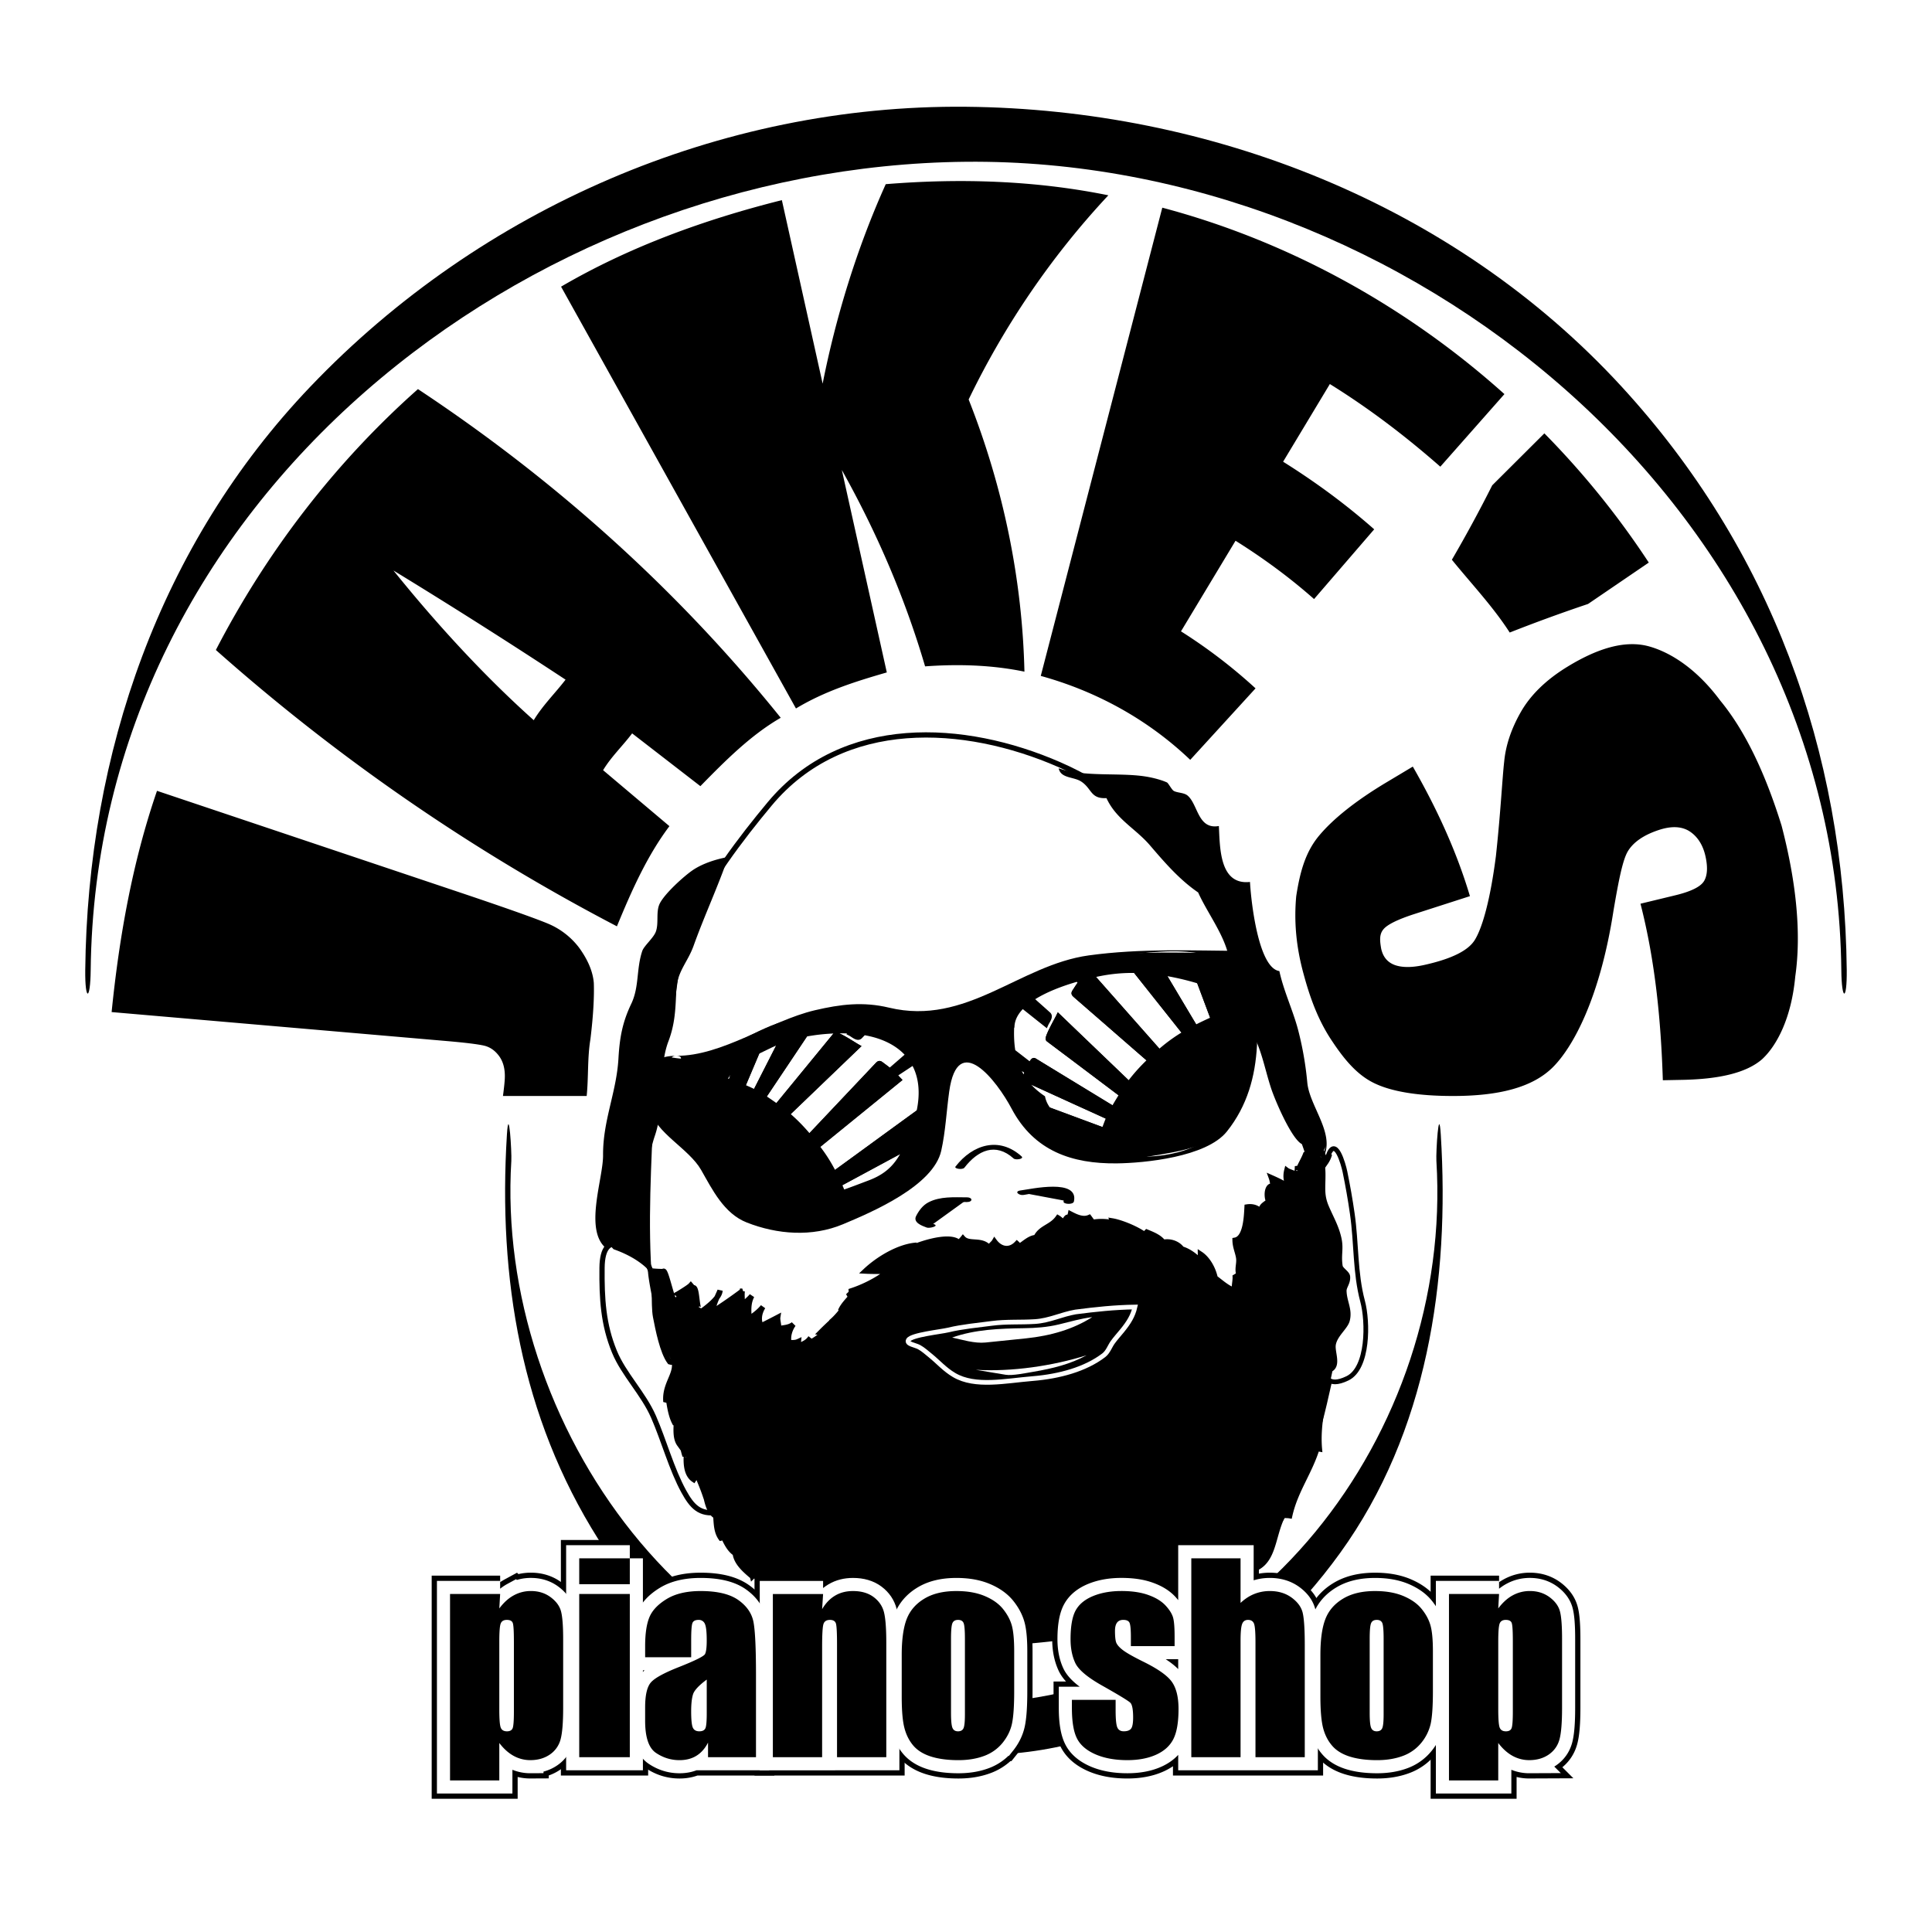
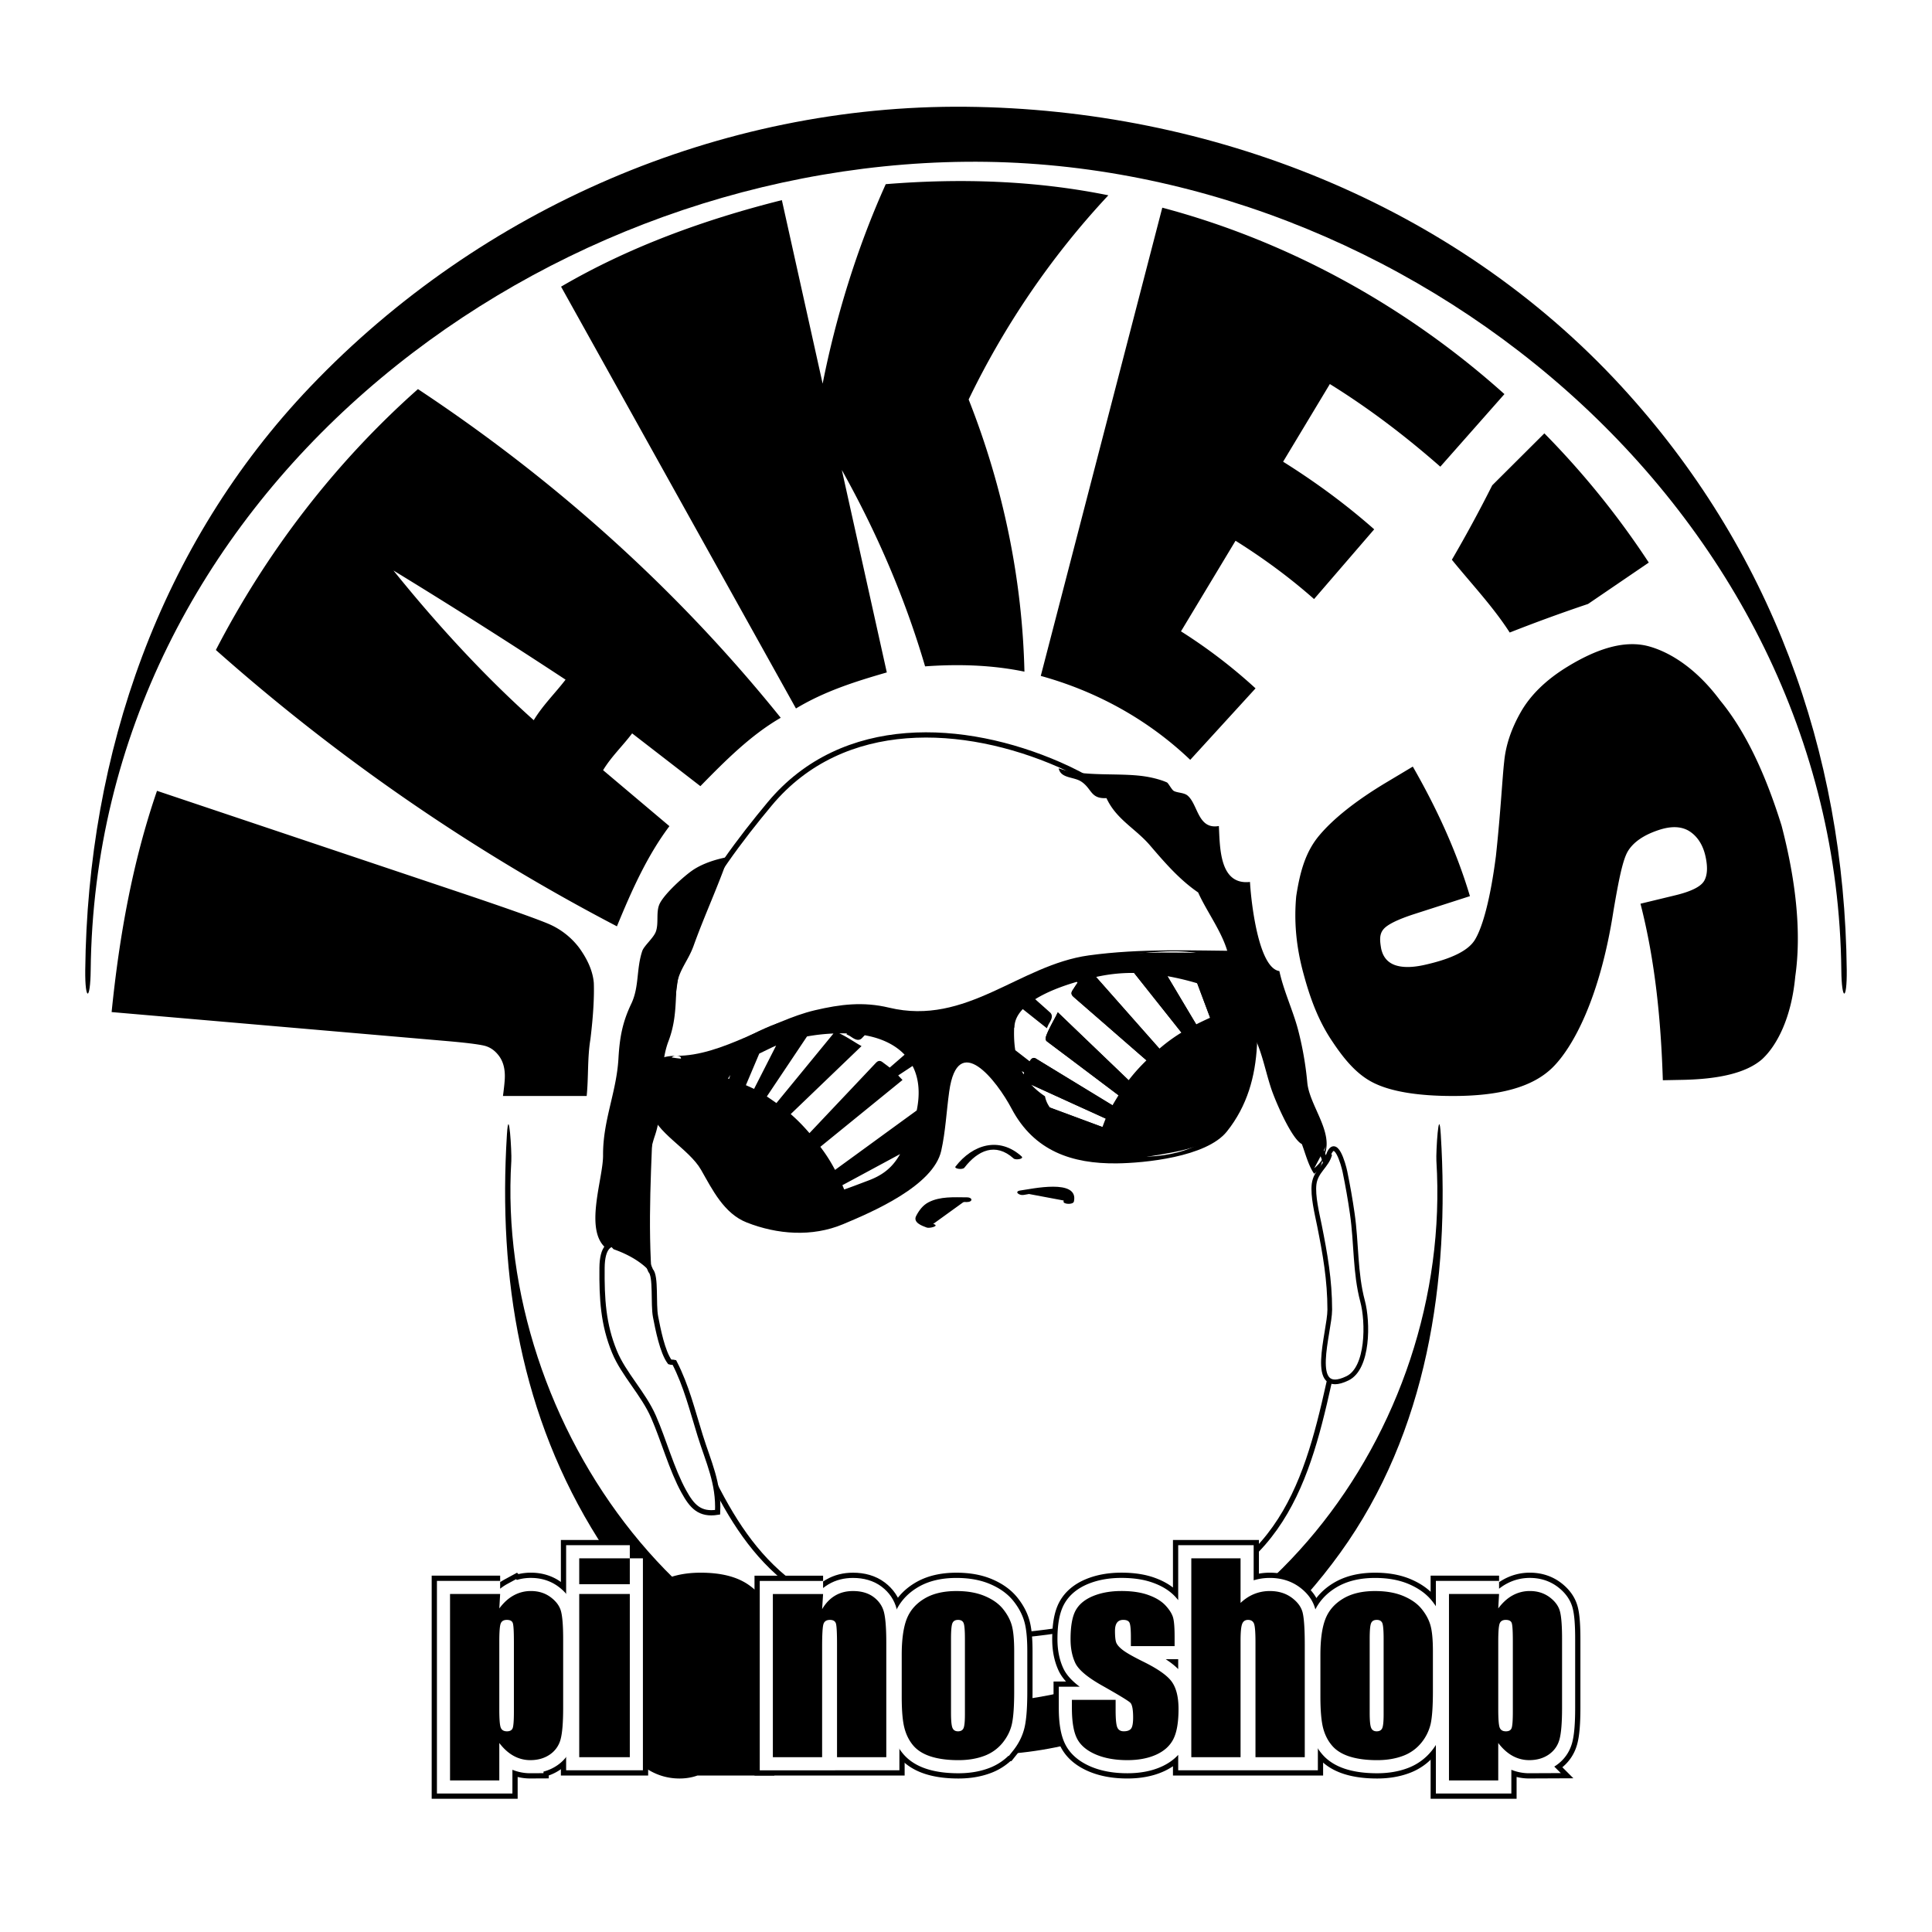
<svg xmlns="http://www.w3.org/2000/svg" width="2500" height="2500" viewBox="0 0 192.756 192.756">
  <path fill-rule="evenodd" clip-rule="evenodd" fill="#fff" d="M0 0h192.756v192.756H0V0z" />
  <path d="M50.574 113.219c-.884 14.286 1.395 28.108 9.113 40.343 8.204 13.001 22.233 21.215 37.475 21.514 14.828.29 28.049-8.373 36.543-20.138 8.705-12.056 10.947-27.171 10.043-41.719-.195-3.167-.492 1.754-.439 2.596 1.682 27.094-18.486 53.575-46.146 54.118-27.708.542-47.771-27.893-46.148-54.118.051-.842-.244-5.763-.441-2.596z" fill-rule="evenodd" clip-rule="evenodd" />
  <path d="M65.068 106.444c2.481-3.51 1.765-10.159 3.655-14.3 1.864-4.087 5.197-8.498 8.071-11.943 7.325-8.782 19.423-8.048 28.879-3.921 10.459 4.563 15.453 13.399 19.564 23.396 4.074 9.91 11.32 21.447 8.641 32.575-2.471 10.249-3.443 21.541-14.314 26.454-8.986 4.058-23.273 6.254-32.898 3.179-11.235-3.593-14.143-10.874-18.737-20.961-4.973-10.921-2.95-23.684-2.861-35.175v.696z" fill-rule="evenodd" clip-rule="evenodd" fill="#fff" stroke="#000" stroke-width=".523" stroke-miterlimit="2.613" />
  <path d="M64.722 126.319c-1.761-1.934-4.615-3.937-4.657.175-.029 3.092.118 5.646 1.241 8.373.925 2.248 2.877 4.156 3.896 6.486 1.025 2.342 1.813 5.263 3.018 7.448.804 1.463 1.573 2.365 3.375 2.076.136-2.912-.917-5.015-1.736-7.646-.802-2.569-1.363-4.93-2.578-7.298-.161-.041-.299 0-.458-.055-.738-.986-1.184-3.301-1.417-4.503-.249-1.275.066-4.046-.493-4.613l-.191-.443z" fill-rule="evenodd" clip-rule="evenodd" fill="#fff" stroke="#000" stroke-width=".523" stroke-miterlimit="2.613" />
  <path d="M132.5 115.337c.725-2.079 1.527.802 1.686 1.567.287 1.397.529 2.762.732 4.185.426 2.938.268 5.889 1.027 8.731.557 2.062.59 6.687-1.512 7.698-4.02 1.938-1.762-4.606-1.762-6.852 0-2.956-.465-5.57-1.029-8.394-.238-1.177-.682-2.962-.533-4.146.172-1.298 1.275-1.817 1.562-2.967l-.171.178z" fill-rule="evenodd" clip-rule="evenodd" fill="#fff" stroke="#000" stroke-width=".468" stroke-miterlimit="2.613" />
  <path d="M67.483 105.572c3.448.526 7.415-2.79 10.692-3.659 2.241-.526 4.482-1.395 6.897-1.57 2.415-.175 4.312.874 6.726 1.044 3.276.35 6.553-1.044 9.313-2.961 3.277-2.269 7.76-3.138 11.727-3.312 3.797-.176 7.588 0 11.383 0 0 2.092 1.035 4.01 1.035 6.103 0 1.916-.52 4.882-1.035 6.624-1.381 5.403-3.104 6.448-8.275 7.32-2.244.352-4.486.874-6.9.698-3.105-.174-5.004-1.918-6.9-4.185-1.205-1.568-2.412-5.055-3.793-6.103-5.173-3.484-3.967 7.672-5.173 9.765-1.551 2.615-7.587 6.278-10.521 6.973-4.482 1.049-8.794.35-11.209-3.835-1.035-1.742-1.897-3.835-3.276-5.23-.689-.696-1.897-1.044-2.416-1.742-.689-.872-1.035-4.534-.345-5.403.344-.527 1.207-.7 2.07-.527z" fill-rule="evenodd" clip-rule="evenodd" />
  <path d="M67.483 105.808c5.027.029 9.56-3.277 14.337-4.608 5.473-1.524 10.825 1.978 16.131-.636 4.293-2.116 8.125-4.401 13.006-5.075 4.586-.632 12.135-1.872 13.514 3.68.914 3.681-.43 8.208-1.754 11.611-2.785 7.151-16.469 4.879-20.072.833-2.068-2.322-2.285-6.484-5.905-6.938-1.844-.229-2.487 1.764-2.874 3.174-.468 1.709-.504 3.579-.701 5.334-.416 3.719-4.271 5.761-7.187 7.425-3.652 2.084-8.045 2.735-11.943.26-1.886-1.198-3.05-4.207-4.132-6.098-.672-1.175-8.233-8.958-2.42-8.962.616 0 .616-.471 0-.471-3.303.002-3.235 2.33-2.61 5.352.477 2.31 3.849 3.885 5.074 6.029 1.128 1.974 2.282 4.357 4.562 5.252 3.036 1.192 6.504 1.465 9.598.171 2.899-1.214 9.021-3.825 9.802-7.337.432-1.939.519-3.942.795-5.909.857-6.117 4.756-1.06 6.219 1.706 2.254 4.266 6.066 5.517 10.486 5.469 2.734-.028 8.949-.621 10.994-3.177 4.115-5.145 3.121-11.794 2.336-17.778-.027-.208-.363-.234-.518-.235-5.219-.039-10.414-.274-15.596.44-6.943.958-12.186 7.07-19.928 5.213-2.574-.617-4.841-.341-7.399.26-4.5 1.062-9.235 4.571-13.814 4.545-.618-.005-.617.466-.001.47z" fill-rule="evenodd" clip-rule="evenodd" />
  <path d="M83.32 117.308a13.532 13.532 0 0 0-1.351-1.714c-1.593-1.679-3.204-3.333-5.082-4.692-1.119-.81-2.271-1.526-3.516-2.12a20.512 20.512 0 0 0-1.535-.656 1.453 1.453 0 0 1-.754.292l.173.172c-.268.111-.367.312-.66.379-.177 3.073.887 4.767 2.204 6.985.614 1.035 1.527 2.982 2.47 3.576 1.063.664 2.804.457 4.092.394 1.864-.093 3.275-.432 4.719-.919a22.887 22.887 0 0 0-.76-1.697z" fill="none" stroke="#000" stroke-width=".523" stroke-miterlimit="2.613" />
-   <path d="M76.887 110.901c1.878 1.359 3.489 3.014 5.082 4.692.497.522.939 1.108 1.351 1.714a16.407 16.407 0 0 0-1.368-2.305c-1.011-1.404-2.125-2.731-3.45-3.838-.002.004-.003.004-.006.007a8.405 8.405 0 0 0-.477-.392c-.013-.011-.025-.018-.038-.027-.153-.12-.309-.234-.468-.347-.528-.37-1.049-.736-1.594-1.084a4.473 4.473 0 0 1-.473-.278c-.442-.24-.91-.433-1.369-.641l-.003.007c-.373-.182-.776-.301-1.175-.416l.014-.042a7.24 7.24 0 0 0-.736-.167 2.037 2.037 0 0 1-.342.34c.521.198 1.032.416 1.535.656 1.247.595 2.399 1.312 3.517 2.121zM88.986 107.042c.04.039.082.073.123.112.091.063.179.046.378-.086.496-.325.991-.652 1.486-.98.056-.036.112-.071.168-.11a5.14 5.14 0 0 0-.519-.727c-.609.531-1.22 1.062-1.831 1.59.083.08.144.149.195.201zM85.792 103.411c.13-.136.262-.269.391-.405a11.929 11.929 0 0 0-1.129-.13l-.197.228c.262.135.698.547.935.307z" fill-rule="evenodd" clip-rule="evenodd" stroke="#000" stroke-width=".523" stroke-miterlimit="2.613" />
  <path d="M75.447 109.044c-.052-.039-.087-.071-.08-.089l1.542-3.029 1.069-2.099c-.469.17-.93.363-1.373.584-.331.169-.691.338-1.055.513l-1.473 3.479c.46.208.927.401 1.37.641zM78.02 110.78c-.013-.011-.025-.018-.038-.027l.038.027zM73.5 106.13c-.063.053-.129.098-.189.149-.484.426-.751 1.042-1.133 1.506.248.045.492.096.736.167l.586-1.822z" fill-rule="evenodd" clip-rule="evenodd" fill="#fff" stroke="#000" stroke-width=".523" stroke-miterlimit="2.613" />
  <path d="M76.766 108.537c-.201.303-.402.604-.604.902a2.99 2.99 0 0 1-.243-.117c.545.348 1.066.714 1.594 1.084h-.001l4.101-5c.579-.704 1.158-1.41 1.737-2.119.138-.169 1.89.978 2.171 1.137l-7.02 6.741c1.325 1.106 2.439 2.434 3.45 3.838.529.736.973 1.509 1.368 2.305.276.554.527 1.119.759 1.696.855-.289 1.722-.628 2.7-.996 1.951-.74 2.871-1.847 3.646-3.497l-6.695 3.61c-.054-.104-.493-1.02-.468-1.038l.643-.468c1.048-.762 2.095-1.524 3.145-2.29 1.548-1.129 3.099-2.258 4.647-3.382.434-1.997.209-3.669-.556-4.966-.056.039-.112.074-.168.11-.495.328-.99.655-1.486.98-.199.132-.287.149-.378.086.089.086.175.169.262.264.097.104.193.209.289.309-2.723 2.217-5.447 4.429-8.169 6.645-.079-.121-.745-.921-.705-.964l.729-.77a3424.45 3424.45 0 0 1 3.191-3.376c.922-.974 1.842-1.947 2.763-2.924.303-.317.246-.283.633 0 .313.23.606.454.885.704-.051-.052-.113-.121-.194-.201.611-.528 1.221-1.059 1.831-1.59-.987-1.157-2.507-1.928-4.44-2.245-.129.137-.261.27-.391.405-.236.24-.672-.172-.935-.308l.197-.228a13.42 13.42 0 0 0-1.037-.038 19.47 19.47 0 0 0-3.658.333l-.566.847a5058.07 5058.07 0 0 1-3.027 4.521z" fill-rule="evenodd" clip-rule="evenodd" fill="#fff" stroke="#000" stroke-width=".523" stroke-miterlimit="2.613" />
-   <path d="M83.351 103.287l-1.737 2.119-4.101 5h.001c.159.112.314.227.468.347l.038.027c.163.124.322.255.477.392l.006-.007 7.02-6.741c-.282-.159-2.034-1.306-2.172-1.137zM75.367 108.955c-.007.018.028.05.08.089.109.081.309.19.473.278.134.068.24.12.243.117l.604-.902c1.009-1.505 2.017-3.011 3.026-4.52l.566-.847a15.37 15.37 0 0 0-2.38.656c-.356.699-.713 1.397-1.069 2.099l-1.543 3.03zM72.9 107.994c.399.115.802.234 1.175.416l.003-.007 1.473-3.479c-.713.345-1.446.729-2.05 1.206l-.586 1.822a.704.704 0 0 0-.015.042zM88.102 106.338c-.387-.283-.33-.317-.633 0-.921.977-1.841 1.95-2.763 2.924l-3.191 3.376-.729.77c-.041.043.625.843.705.964 2.723-2.216 5.447-4.428 8.169-6.645-.096-.1-.192-.204-.289-.309-.087-.095-.173-.178-.262-.264-.041-.039-.083-.073-.123-.112-.278-.25-.571-.474-.884-.704zM83.905 116.615l-.643.468c-.024.019.415.934.468 1.038 2.231-1.203 4.463-2.408 6.695-3.61.241-.514.467-1.071.705-1.693.251-.653.438-1.278.567-1.874-1.549 1.124-3.1 2.253-4.647 3.382-1.05.765-2.097 1.528-3.145 2.289zM91.454 124.23c-1.778.123-3.842 1.379-5.121 2.588.754.04 1.536.029 2.3.017-1.071.851-2.461 1.552-3.703 1.955.022.261-.176.345-.314.508.134-.023.311-.113.44-.113-.435.54-.943.999-1.201 1.607.155-.128.318-.316.459-.444-.449.575-.899 1.144-1.418 1.565.029-.014.221-.175.216-.16a31.45 31.45 0 0 0-1.256 1.2c.13.023.28-.049.407-.019-.564.477-1.274 1.022-1.821 1.12.21-.19.279-.409.418-.568-.33.474-.74.606-1.28.836-.075-.211.062-.295.082-.486-.353.165-.59.092-.944.131-.146-.66.095-1.366.44-1.836-.475.353-.983.313-1.476.44.054-.331-.131-.864-.086-1.143-.558.292-1.124.577-1.667.853-.296-.59-.185-1.284.195-1.897-.375.455-.889.859-1.375 1.158-.071-.788-.108-1.551.263-2.254-.309.374-.696.636-.991 1.006.082-.483-.025-.992.034-1.479a50.893 50.893 0 0 1-2.927 2.03c.035-.727.433-1.408.708-2.079-.031.748-1.347 1.723-2.083 2.242.028-.186.075-.26.125-.435-.417.414-.267-2.4-.759-2.074.045.01-.198-.271-.198-.271-.202.229-1.451.965-1.455.969.01-.139.004.652.01.786-.284.551-1.06-3.583-1.303-3.121-.073.009-1.241-.029-1.264-.098-.006.49.379 2.958 1.709 8.302-.004.131-.007.123-.01-.019-.016-.137.03-.191.139-.167 1.494 1.789-.511 2.795-.312 4.977.089-.145.138-.308.224-.453.132.779.249 1.778.648 2.541.056.003.122-.204.181-.225-.035.817-.133 1.768.302 2.371.049-.271.122-.399.211-.636.05.613.151 1.228.341 1.801.02-.063.064-.095.132-.087-.044.859-.001 1.941.734 2.449.088-.133.229-.335.336-.504.306.748.625 1.482.871 2.246.077.239-.004-.131-.009-.14.172.782.373 1.664 1.01 2.053.051.786.067 1.575.508 2.188.118-.022.133-.212.211-.234.31.692.647 1.384 1.216 1.756.111.963 1.039 1.729 1.721 2.309a.407.407 0 0 1 .021-.262c.943.784 2.22 1.246 3.118 2.021.912.789 1.141 1.883 2.354 2.294-.036-.045-.255-.279-.272-.304a8.861 8.861 0 0 0 1.818 1.008c.018-.106.034-.213.05-.32 3.691 2.354 7.53 1.686 11.708 2.09 1.224.115 1.892-.117 2.966-.234 1.34-.141 3.139.317 4.612.224 2.811-.179 5.607-.59 8.459-.886 1.299-.133 3.033.153 4.309-.163 1.197-.29 2.258-1.709 3.441-2.102 1.449-.48 2.297.117 3.633-.817 1.283-.902 1.848-2.301 3.057-3.11 2.887-.39 2.475-3.332 3.662-5.575.209.063.453.033.666.072.572-2.572 2.035-4.37 2.777-6.887.074.016.117.217.193.23-.242-2.658.566-5.514 1.057-7.931.873-.412.195-1.716.311-2.479.145-.983 1.205-1.729 1.393-2.426.283-1.077-.289-1.827-.32-2.934-.014-.448.416-.816.355-1.443-.033-.34-.688-.671-.742-1.028-.18-1.146.119-1.719-.127-2.796-.271-1.179-.775-2.003-1.242-3.102-.521-1.225-.332-1.954-.348-3.353-.025-1.751-.52-1.361-1.523-2.562.033.244-.064.579-.029.847 0 .13.006.124.012-.017.018-.155-.043-.213-.184-.178-.203.531-.498.966-.691 1.495-.02-.067-.064-.098-.131-.089-.01.205-.027.452-.07.656-.18-.187-.793-.33-.98-.473-.174.694-.051 1.347.432 1.829-.598-.47-1.283-.79-1.98-1.099.18.491.041.639.461 1.099-.725-.805-1.08.467-.73 1.292-.568.395-.852.548-.643 1.097-.42-.468-.912-.654-1.508-.56-.051.932-.119 3.125-1.199 3.319.012.688.283 1.207.363 1.763.113.8-.402 1.43.447 2.335-.244-.354-.559-.433-.811-.619.08.466-.125 1.061-.049 1.534-.762-.256-1.367-.846-2.021-1.32.008.436-.025.682.148 1.109.15-1.226-.584-2.803-1.529-3.423.004.21-.045.454-.064.67-.471-.508-1.184-1.023-1.834-1.187.078.273.152.62.277.836.059-.964-.92-1.595-1.83-1.529.02.17-.02.438-.027.619-.141-.973-1.234-1.335-2.039-1.673.211.46.211.671.637 1.005-.52-.912-2.881-1.878-3.91-2.047.043.117.076.59.102.662 0 .008.082-.533.012-.483-.734-.124-1.357-.163-2.043-.044-.145-.135-.26-.322-.379-.479-.643.276-1.346-.082-1.871-.353-.018.089-.139.398-.17.528.006.126.014.122.018-.02.014-.152-.045-.209-.18-.168-.172.125-.217.365-.395.481-.104-.104-.361-.341-.516-.431-.656.935-1.719.958-2.193 1.964-.605.027-1.102.53-1.682.913a.918.918 0 0 0-.223-.307c-.699.742-1.625.615-2.236-.215-.125.217-.395.36-.512.654-.727-.954-2.033-.284-2.633-.963-.132.168-.237.228-.346.48-.901-1.071-4.629.262-5.654.896l1.379-.693z" fill-rule="evenodd" clip-rule="evenodd" stroke="#000" stroke-width=".523" stroke-miterlimit="2.613" />
  <path d="M60.912 124.315c-.156.082-.099.229-.304.33-2.44-1.729-.424-6.996-.44-9.383-.026-3.472 1.34-6.28 1.533-9.633.123-2.12.391-3.614 1.283-5.487.805-1.694.489-3.446 1.091-5.253.175-.526 1.13-1.308 1.358-1.938.312-.855-.01-1.95.375-2.772.466-.99 2.427-2.769 3.329-3.378.97-.653 2.323-1.089 3.52-1.3-1.058 3.035-2.394 5.896-3.455 8.854-.605 1.683-1.652 2.567-1.73 4.464-.075 1.814-.122 3.336-.782 5.069-1.062 2.793-.314 6.382-1.354 9.426-.987 2.884-.602 5.79-.797 9.105-.115 1.947.256 2.537.135 4.251-.912-.899-2.102-1.558-3.458-2.035l-.304-.32zM131.121 116.558c3.035-2.518-.43-5.781-.691-8.542a32.814 32.814 0 0 0-.9-5.194c-.498-1.941-1.459-3.94-1.887-5.938-2.117-.305-2.834-7.062-2.932-8.892-3.039.334-2.994-3.386-3.104-5.58-2.107.373-2.068-2.138-3.117-3.034-.363-.312-1.037-.267-1.387-.471-.207-.122-.537-.781-.682-.846-.627-.281-1.492-.494-2.207-.601-2.631-.396-6.039.088-8.59-.807.211 1.029 1.492.824 2.254 1.326 1.068.702.906 1.739 2.514 1.648.979 2.13 2.898 3.029 4.342 4.715 1.463 1.706 2.945 3.427 4.805 4.698.865 1.946 2.494 4.059 3.004 6.2.594 2.479.604 5.05 1.703 7.345.16.035.311-.01.463.047 1.152 1.938 1.428 3.865 2.096 5.909.412 1.269 2.053 5.089 3.082 5.604.348.916.65 2.146 1.225 2.96 1.033-.693.768-1.937 1.215-2.816l-1.206 2.269zM96.455 119.694c-2.241 0-3.793-.172-4.657 1.921.173.346.518.521 1.035.694l3.622-2.615z" fill-rule="evenodd" clip-rule="evenodd" />
  <path d="M96.455 119.459c-1.272-.003-2.656-.111-3.823.497-.562.293-.938.802-1.226 1.356-.34.657.567.983 1.061 1.164.268.097 1.249-.146.731-.334-.652-.235-.95-.478-.561-1.125.26-.433.67-.752 1.141-.916.828-.291 1.814-.174 2.676-.172.618.002.618-.468.001-.47zM101.971 118.996c1.383-.172 5.178-1.044 4.658.874l-4.658-.874z" fill-rule="evenodd" clip-rule="evenodd" />
  <path d="M102.109 119.223c.885-.115 4.375-1.075 4.002.647-.061.281.959.354 1.035 0 .504-2.322-4.266-1.238-5.312-1.101-.695.091-.188.515.275.454zM101.922 115.372c-2.227-2.006-4.875-1.204-6.592 1.017-.167.217.704.348.887.112 1.346-1.741 3.11-2.542 4.913-.918.198.179 1.081.049.792-.211z" fill-rule="evenodd" clip-rule="evenodd" />
  <path d="M121.621 98.546c-.055-.02-.105-.036-.16-.055.086.351.174.704.264 1.054.111.455.219.909.332 1.363.049.194.084.266.059.312.025.087.055.174.084.261a1.556 1.556 0 0 0-.422-.106c-1.148.486-2.262.999-3.324 1.61-.57.447-1.131.924-1.621 1.452-1.574 1.697-3.121 3.41-4.367 5.379a23.572 23.572 0 0 0-1.781 3.355c2.545.007 4.828-.748 7.17-1.406 2.809-.787 3.662-2.65 4.531-5.393.901-2.848-.056-5.309-.765-7.826z" fill="none" stroke="#000" stroke-width=".523" stroke-miterlimit="2.613" />
  <path d="M108.02 97.803c.033-.042.068-.089.104-.13a.197.197 0 0 0 .014-.175c-.203.052-.41.108-.625.169.105.112.215.227.318.34.075-.087.14-.149.189-.204zM104.596 101.217c-.43-.387-.865-.774-1.299-1.159-.143-.133-.289-.262-.439-.396-.309.21-.586.435-.832.671.771.614 1.545 1.23 2.318 1.843.121-.274.508-.736.252-.959zM102.619 106.705c.088-.189.162-.343.188-.393.004-.014.008-.023.004-.023-.107-.084-.213-.165-.316-.25l-1.441-1.115c.072.433.176.856.32 1.262.377.243.756.483 1.135.726.012-.023.057-.11.11-.207zM121.777 101.374c.143.017.279.049.422.106-.029-.087-.059-.174-.084-.261-.027.041-.107.059-.289.133-.017.008-.031.016-.049.022zM116.832 104.437c.49-.528 1.051-1.005 1.621-1.452-.764.439-1.504.93-2.205 1.504-1.334 1.094-2.586 2.288-3.609 3.682.004 0 .006.005.006.005-.25.33-.486.681-.703 1.033-.336.552-.67 1.095-.984 1.66-.076.173-.18.386-.252.498-.213.461-.381.941-.561 1.414 0 0 .004 0 .004.004-.049.122-.084.25-.125.377.021.002.045.002.066.006.203.011.398.004.594.004a23.62 23.62 0 0 1 1.781-3.355c1.246-1.97 2.793-3.683 4.367-5.38z" fill-rule="evenodd" clip-rule="evenodd" stroke="#000" stroke-width=".523" stroke-miterlimit="2.613" />
  <path d="M110.705 111.366c-.037.055-.07.091-.086.085a717.623 717.623 0 0 0-3.074-1.398c-1.434-.653-2.865-1.308-4.297-1.96l-.945-.427c-.088-.042.135-.573.316-.961-.053.097-.098.184-.111.206-.379-.242-.758-.482-1.135-.726.449 1.272 1.271 2.407 2.652 3.349.098.437.295.83.562 1.184l5.557 2.062c.18-.472.348-.953.561-1.414zM102.811 106.289c.004 0 0 .01-.004.023a.045.045 0 0 0 .01-.021c.061-.098.25-.542.363-.474.145.089.285.172.426.259.635.391 1.273.775 1.908 1.165 1.541.938 3.082 1.879 4.621 2.817.309.187.617.376.926.562.002.002-.043.114-.104.247.314-.565.648-1.108.984-1.66-1.717-1.295-3.432-2.584-5.15-3.88a623.24 623.24 0 0 1-2.186-1.642c-.172-.129.867-1.959 1.01-2.252 2.34 2.246 4.684 4.491 7.023 6.735 1.023-1.394 2.275-2.588 3.609-3.682a16.27 16.27 0 0 1 2.205-1.504c1.062-.611 2.176-1.124 3.324-1.61.018-.006.031-.014.049-.021-.254.106-.506.217-.762.323-.471-1.262-.945-2.522-1.418-3.786a27.08 27.08 0 0 0-3.682-.846c1.092 1.829 2.18 3.658 3.271 5.483-.1.06-.979.552-.998.528l-.498-.623c-.807-1.021-1.617-2.038-2.426-3.057l-2.033-2.561a16.633 16.633 0 0 0-3.537.311c-.252.05-.549.115-.879.189 2.262 2.557 4.521 5.117 6.783 7.673-.115.085-.869.8-.914.759-.264-.23-.533-.464-.799-.693-1.166-1.016-2.334-2.03-3.498-3.048-1.012-.877-2.021-1.757-3.033-2.636-.33-.289-.291-.232-.033-.64.209-.327.416-.633.648-.928-.049.056-.113.117-.189.204-.104-.113-.213-.228-.318-.34-1.537.438-3.328 1.091-4.654 1.995.15.134.297.263.439.396.434.385.869.772 1.299 1.159.256.224-.131.686-.252.959-.773-.612-1.547-1.229-2.318-1.843-.66.63-1.074 1.358-1.074 2.198v-.525c-.072 1.02-.055 1.995.102 2.918l1.441 1.115c.105.089.21.17.318.254z" fill-rule="evenodd" clip-rule="evenodd" fill="#fff" stroke="#000" stroke-width=".523" stroke-miterlimit="2.613" />
  <path d="M108.123 97.673l.197-.224a4.813 4.813 0 0 1-.184.049.194.194 0 0 1-.013.175z" fill-rule="evenodd" clip-rule="evenodd" fill="#fff" stroke="#000" stroke-width=".523" stroke-miterlimit="2.613" />
  <path d="M121.064 101.676c.256-.106.508-.217.762-.323.182-.074.262-.092.289-.133.025-.046-.01-.117-.059-.312-.113-.454-.221-.908-.332-1.363-.09-.35-.178-.703-.264-1.054a37.05 37.05 0 0 0-1.814-.602c.473 1.264.948 2.525 1.418 3.787zM104.605 103.687c.729.55 1.457 1.097 2.186 1.642 1.719 1.296 3.434 2.585 5.15 3.88.217-.353.453-.703.703-1.033 0 0-.002-.005-.006-.005-2.34-2.244-4.684-4.489-7.023-6.735-.142.292-1.181 2.122-1.01 2.251zM110.135 110.06c-1.539-.938-3.08-1.879-4.621-2.817-.635-.39-1.273-.774-1.908-1.165-.141-.087-.281-.17-.426-.259-.113-.068-.303.376-.363.474a16.424 16.424 0 0 0-.198.414c-.182.388-.404.919-.316.961l.945.427c1.432.652 2.863 1.307 4.297 1.96 1.027.466 2.051.93 3.074 1.398.016.006.049-.03.086-.085.072-.112.176-.325.252-.498.061-.133.105-.245.104-.247-.309-.187-.618-.377-.926-.563zM110.145 112.78l-5.557-2.062c1.168 1.56 3.695 2.34 5.436 2.443.041-.127.076-.255.125-.377-.001-.004-.004-.004-.004-.004zM108.02 97.803c-.232.295-.439.601-.648.928-.258.407-.297.351.033.64 1.012.879 2.021 1.759 3.033 2.636 1.164 1.018 2.332 2.032 3.498 3.048.266.229.535.463.799.693.045.041.799-.674.914-.759-2.262-2.556-4.521-5.116-6.783-7.673-.174.044-.354.085-.545.134a9.875 9.875 0 0 0-.197.224c-.036.04-.071.087-.104.129zM117.74 102.433l.498.623c.02.023.898-.469.998-.528-1.092-1.825-2.18-3.654-3.271-5.483a19.94 19.94 0 0 0-2.684-.229l2.033 2.561c.809 1.018 1.62 2.035 2.426 3.056z" fill-rule="evenodd" clip-rule="evenodd" stroke="#000" stroke-width=".523" stroke-miterlimit="2.613" />
  <path d="M49.9 159.034l-.084 1.44c.435-.585.916-1.019 1.441-1.304a3.504 3.504 0 0 1 1.72-.433c.759 0 1.415.208 1.968.621.553.415.898.888 1.035 1.431.137.537.207 1.456.207 2.748v6.854c0 1.482-.087 2.533-.261 3.159a2.637 2.637 0 0 1-1.066 1.5c-.538.368-1.185.559-1.943.559a3.414 3.414 0 0 1-1.684-.433c-.518-.288-.99-.714-1.417-1.278v3.734H44.9v-18.6h5v.002zm1.371 4.73c0-1.006-.036-1.614-.108-1.829-.071-.211-.27-.318-.596-.318-.318 0-.522.125-.614.371-.092.243-.137.836-.137 1.776v6.759c0 .979.047 1.597.143 1.84.095.246.302.371.621.371.309 0 .502-.115.578-.34.076-.228.114-.771.114-1.641v-6.989h-.001z" fill-rule="evenodd" clip-rule="evenodd" />
  <path d="M49.9 159.034l-.084 1.44c.435-.585.916-1.019 1.441-1.304a3.504 3.504 0 0 1 1.72-.433c.759 0 1.415.208 1.968.621.553.415.898.888 1.035 1.431.137.537.207 1.456.207 2.748v6.854c0 1.482-.087 2.533-.261 3.159a2.637 2.637 0 0 1-1.066 1.5c-.538.368-1.185.559-1.943.559a3.414 3.414 0 0 1-1.684-.433c-.518-.288-.99-.713-1.417-1.278v3.734H44.9v-18.6h5m1.371 4.732c0-1.006-.036-1.614-.108-1.829-.071-.211-.27-.318-.596-.318-.318 0-.522.125-.614.371-.092.243-.137.836-.137 1.776v6.759c0 .979.047 1.597.143 1.84.095.246.302.371.621.371.309 0 .502-.115.578-.34.076-.228.114-.771.114-1.641v-6.989h-.001z" fill="none" stroke="#000" stroke-width="3.661" stroke-miterlimit="2.613" />
  <path d="M62.836 155.473v2.581H57.79v-2.581h5.046zm0 3.561v16.28H57.79v-16.28h5.046z" fill-rule="evenodd" clip-rule="evenodd" />
  <path d="M62.836 155.473v2.581H57.79v-2.581h5.046m0 3.561v16.28H57.79v-16.28h5.046z" fill="none" stroke="#000" stroke-width="3.661" stroke-miterlimit="2.613" />
  <path d="M68.958 165.344h-4.592v-1.094c0-1.261.144-2.23.432-2.916.287-.68.865-1.284 1.731-1.809.865-.522 1.99-.787 3.375-.787 1.659 0 2.91.301 3.75.891.842.594 1.348 1.323 1.518 2.183.17.864.254 2.641.254 5.334v8.169h-4.785v-1.455c-.3.585-.686 1.021-1.157 1.312-.472.293-1.035.439-1.69.439-.856 0-1.64-.246-2.355-.73-.714-.486-1.073-1.551-1.073-3.196v-1.337c0-1.22.191-2.046.57-2.487.381-.441 1.322-.958 2.824-1.548 1.606-.637 2.469-1.068 2.581-1.287.113-.223.17-.67.17-1.35 0-.854-.062-1.413-.188-1.671a.645.645 0 0 0-.624-.388c-.332 0-.537.107-.618.325s-.122.78-.122 1.694v1.708h-.001zm1.553 2.229c-.784.583-1.239 1.069-1.365 1.463-.125.392-.188.956-.188 1.693 0 .845.056 1.39.165 1.633.108.246.325.371.649.371.307 0 .507-.1.6-.291.094-.189.14-.698.14-1.513v-3.356h-.001z" fill-rule="evenodd" clip-rule="evenodd" />
  <path d="M68.958 165.344h-4.592v-1.094c0-1.261.144-2.23.432-2.916.287-.68.865-1.284 1.731-1.809.865-.522 1.99-.787 3.375-.787 1.659 0 2.91.301 3.75.891.842.594 1.348 1.323 1.518 2.183.17.864.254 2.64.254 5.334v8.169h-4.785v-1.455c-.3.585-.686 1.021-1.157 1.312-.472.293-1.035.439-1.69.439-.856 0-1.64-.246-2.355-.73-.714-.486-1.073-1.551-1.073-3.196v-1.337c0-1.22.191-2.046.57-2.487.381-.441 1.322-.958 2.824-1.548 1.606-.637 2.469-1.068 2.581-1.287.113-.223.17-.67.17-1.35 0-.854-.062-1.413-.188-1.671a.645.645 0 0 0-.624-.388c-.332 0-.537.107-.618.325s-.122.78-.122 1.693v1.709m1.552 2.229c-.784.583-1.239 1.069-1.365 1.463-.125.392-.188.956-.188 1.694 0 .844.056 1.389.165 1.632.108.246.325.371.649.371.307 0 .507-.1.6-.291.094-.189.14-.698.14-1.513v-3.356h-.001z" fill="none" stroke="#000" stroke-width="3.661" stroke-miterlimit="2.613" />
  <path d="M82.12 159.034l-.097 1.512c.356-.604.791-1.054 1.304-1.355.513-.304 1.105-.452 1.776-.452.841 0 1.528.202 2.062.602.533.402.876.907 1.03 1.514.154.611.23 1.626.23 3.051v11.41H83.51v-11.28c0-1.118-.036-1.804-.107-2.051-.073-.242-.271-.367-.6-.367-.345 0-.561.14-.649.424-.086.283-.131 1.037-.131 2.264v11.011h-4.915v-16.28h5.012v-.003z" fill-rule="evenodd" clip-rule="evenodd" stroke="#000" stroke-width="3.661" stroke-miterlimit="2.613" />
  <path d="M101.186 164.752v3.986c0 1.463-.074 2.537-.219 3.221-.143.682-.455 1.32-.932 1.915a4.26 4.26 0 0 1-1.836 1.311c-.748.281-1.605.426-2.575.426-1.083 0-2-.124-2.75-.364-.753-.24-1.335-.603-1.753-1.089-.415-.488-.712-1.078-.89-1.77-.178-.69-.266-1.725-.266-3.107v-4.173c0-1.511.163-2.697.484-3.546.324-.85.905-1.535 1.746-2.046.838-.516 1.914-.777 3.224-.777 1.099 0 2.042.166 2.829.498.789.332 1.395.763 1.824 1.294.426.531.721 1.08.877 1.644.156.564.237 1.424.237 2.577zm-4.916-1.231c0-.838-.042-1.361-.128-1.579s-.27-.325-.554-.325c-.283 0-.472.107-.564.325-.095.218-.142.741-.142 1.579v7.355c0 .771.046 1.271.142 1.506.092.232.279.352.553.352.283 0 .468-.108.559-.323.09-.211.134-.668.134-1.371v-7.519z" fill-rule="evenodd" clip-rule="evenodd" />
  <path d="M101.186 164.752v3.986c0 1.463-.074 2.537-.219 3.221-.143.682-.455 1.32-.932 1.915a4.252 4.252 0 0 1-1.836 1.311c-.748.281-1.605.426-2.575.426-1.083 0-2-.124-2.75-.364-.753-.24-1.335-.603-1.753-1.089-.415-.488-.712-1.078-.89-1.77-.178-.69-.266-1.725-.266-3.107v-4.173c0-1.511.163-2.697.484-3.546.324-.85.905-1.535 1.746-2.046.838-.516 1.914-.777 3.224-.777 1.099 0 2.042.166 2.829.498.789.332 1.395.763 1.824 1.294.428.531.721 1.08.877 1.644.156.564.237 1.424.237 2.577m-4.916-1.231c0-.838-.042-1.361-.128-1.579s-.27-.325-.554-.325c-.283 0-.472.107-.564.325-.095.218-.142.741-.142 1.579v7.355c0 .771.046 1.271.142 1.506.092.232.279.352.553.352.283 0 .468-.108.559-.323.09-.211.134-.668.134-1.371v-7.519z" fill="none" stroke="#000" stroke-width="3.661" stroke-miterlimit="2.613" />
  <path d="M117.191 164.232h-4.363v-.886c0-.752-.045-1.227-.129-1.428-.088-.202-.295-.303-.635-.303-.273 0-.48.092-.617.275-.139.187-.205.463-.205.828 0 .5.035.866.102 1.1.072.234.277.491.625.766.342.279 1.051.686 2.127 1.216 1.428.706 2.369 1.367 2.814 1.989.445.623.672 1.524.672 2.713 0 1.327-.172 2.326-.512 3-.34.675-.91 1.194-1.709 1.558-.799.364-1.762.55-2.887.55-1.25 0-2.316-.199-3.205-.591-.887-.394-1.5-.925-1.83-1.597-.334-.673-.496-1.684-.496-3.043v-.786h4.363v1.032c0 .878.055 1.447.164 1.71.109.262.324.397.648.397.346 0 .59-.089.729-.265.137-.174.205-.549.205-1.112 0-.779-.09-1.263-.266-1.459-.189-.195-1.143-.776-2.861-1.744-1.443-.816-2.322-1.561-2.641-2.229-.314-.664-.475-1.459-.475-2.374 0-1.301.17-2.262.51-2.878.342-.62.92-1.094 1.73-1.43.814-.335 1.758-.505 2.836-.505 1.07 0 1.979.137 2.725.413.75.271 1.322.635 1.723 1.083.402.45.646.865.73 1.253.086.383.127.982.127 1.801v.946h.001zM123.771 155.473v4.451c.42-.397.873-.692 1.359-.89a4.146 4.146 0 0 1 1.562-.296c.854 0 1.582.222 2.184.662.598.444.965.951 1.098 1.527.133.579.203 1.633.203 3.162v11.225h-4.918V163.85c0-.948-.045-1.559-.135-1.827-.094-.27-.297-.406-.609-.406-.293 0-.488.14-.59.416-.104.278-.154.83-.154 1.657v11.625h-4.914v-19.842h4.914z" fill-rule="evenodd" clip-rule="evenodd" stroke="#000" stroke-width="3.661" stroke-miterlimit="2.613" />
  <path d="M142.961 164.752v3.986c0 1.463-.072 2.537-.217 3.221a4.597 4.597 0 0 1-.936 1.915 4.249 4.249 0 0 1-1.836 1.311c-.748.281-1.607.426-2.576.426-1.082 0-2-.124-2.752-.364-.75-.24-1.334-.603-1.746-1.089-.42-.488-.717-1.078-.895-1.77-.174-.69-.266-1.725-.266-3.107v-4.173c0-1.511.162-2.697.486-3.546.322-.85.904-1.535 1.746-2.046.84-.516 1.91-.777 3.221-.777 1.102 0 2.039.166 2.83.498.785.332 1.396.763 1.822 1.294.43.531.723 1.08.879 1.644.16.564.24 1.424.24 2.577zm-4.916-1.231c0-.838-.045-1.361-.127-1.579-.09-.218-.275-.325-.555-.325-.285 0-.473.107-.566.325-.098.218-.143.741-.143 1.579v7.355c0 .771.045 1.271.143 1.506.094.232.279.352.551.352.287 0 .473-.108.562-.323.09-.211.135-.668.135-1.371v-7.519z" fill-rule="evenodd" clip-rule="evenodd" />
  <path d="M142.961 164.752v3.986c0 1.463-.072 2.537-.217 3.221a4.597 4.597 0 0 1-.936 1.915 4.24 4.24 0 0 1-1.836 1.311c-.748.281-1.607.426-2.576.426-1.082 0-2-.124-2.752-.364-.75-.24-1.334-.603-1.746-1.089-.418-.488-.717-1.078-.895-1.77-.174-.69-.266-1.725-.266-3.107v-4.173c0-1.511.162-2.697.486-3.546.322-.85.904-1.535 1.746-2.046.84-.516 1.91-.777 3.221-.777 1.102 0 2.039.166 2.83.498.785.332 1.396.763 1.822 1.294.43.531.723 1.08.879 1.644.16.564.24 1.424.24 2.577m-4.916-1.231c0-.838-.045-1.361-.127-1.579-.09-.218-.275-.325-.555-.325-.285 0-.473.107-.566.325-.098.218-.143.741-.143 1.579v7.355c0 .771.045 1.271.143 1.506.094.232.279.352.551.352.287 0 .473-.108.562-.323.09-.211.135-.668.135-1.371v-7.519z" fill="none" stroke="#000" stroke-width="3.661" stroke-miterlimit="2.613" />
  <path d="M149.562 159.034l-.082 1.44c.436-.585.916-1.019 1.439-1.304a3.519 3.519 0 0 1 1.721-.433c.758 0 1.414.208 1.971.621.551.415.895.888 1.031 1.431.139.537.205 1.456.205 2.748v6.854c0 1.482-.086 2.533-.26 3.159s-.529 1.126-1.064 1.5c-.535.368-1.184.559-1.945.559a3.42 3.42 0 0 1-1.682-.433c-.516-.288-.988-.714-1.416-1.278v3.734h-4.916v-18.6h4.998v.002zm1.374 4.73c0-1.006-.035-1.614-.109-1.829-.07-.211-.27-.318-.596-.318-.318 0-.52.125-.613.371-.09.243-.137.836-.137 1.776v6.759c0 .979.047 1.597.143 1.84.098.246.301.371.619.371.311 0 .504-.115.578-.34.076-.228.115-.771.115-1.641v-6.989z" fill-rule="evenodd" clip-rule="evenodd" />
  <path d="M149.562 159.034l-.082 1.44c.436-.585.916-1.019 1.439-1.304a3.519 3.519 0 0 1 1.721-.433c.758 0 1.414.208 1.971.621.551.415.895.888 1.031 1.431.139.537.205 1.456.205 2.748v6.854c0 1.482-.086 2.533-.26 3.159s-.529 1.126-1.064 1.5c-.535.368-1.184.559-1.945.559a3.42 3.42 0 0 1-1.682-.433c-.516-.288-.988-.713-1.416-1.278v3.734h-4.916v-18.6h4.998m1.374 4.732c0-1.006-.035-1.614-.109-1.829-.07-.211-.27-.318-.596-.318-.318 0-.52.125-.613.371-.09.243-.137.836-.137 1.776v6.759c0 .979.047 1.597.143 1.84.098.246.301.371.619.371.311 0 .504-.115.578-.34.076-.228.115-.771.115-1.641v-6.989z" fill="none" stroke="#000" stroke-width="3.661" stroke-miterlimit="2.613" />
  <path d="M49.9 159.034l-.084 1.44c.435-.585.916-1.019 1.441-1.304a3.504 3.504 0 0 1 1.72-.433c.759 0 1.415.208 1.968.621.553.415.898.888 1.035 1.431.137.537.207 1.456.207 2.748v6.854c0 1.482-.087 2.533-.261 3.159a2.637 2.637 0 0 1-1.066 1.5c-.538.368-1.185.559-1.943.559a3.414 3.414 0 0 1-1.684-.433c-.518-.288-.99-.714-1.417-1.278v3.734H44.9v-18.6h5v.002zm1.371 4.73c0-1.006-.036-1.614-.108-1.829-.071-.211-.27-.318-.596-.318-.318 0-.522.125-.614.371-.092.243-.137.836-.137 1.776v6.759c0 .979.047 1.597.143 1.84.095.246.302.371.621.371.309 0 .502-.115.578-.34.076-.228.114-.771.114-1.641v-6.989h-.001z" fill-rule="evenodd" clip-rule="evenodd" />
  <path d="M49.9 159.034l-.084 1.44c.435-.585.916-1.019 1.441-1.304a3.504 3.504 0 0 1 1.72-.433c.759 0 1.415.208 1.968.621.553.415.898.888 1.035 1.431.137.537.207 1.456.207 2.748v6.854c0 1.482-.087 2.533-.261 3.159a2.637 2.637 0 0 1-1.066 1.5c-.538.368-1.185.559-1.943.559a3.414 3.414 0 0 1-1.684-.433c-.518-.288-.99-.713-1.417-1.278v3.734H44.9v-18.6h5m1.371 4.732c0-1.006-.036-1.614-.108-1.829-.071-.211-.27-.318-.596-.318-.318 0-.522.125-.614.371-.092.243-.137.836-.137 1.776v6.759c0 .979.047 1.597.143 1.84.095.246.302.371.621.371.309 0 .502-.115.578-.34.076-.228.114-.771.114-1.641v-6.989h-.001z" fill="none" stroke="#fff" stroke-width="2.615" stroke-miterlimit="2.613" />
  <path d="M62.836 155.473v2.581H57.79v-2.581h5.046zm0 3.561v16.28H57.79v-16.28h5.046z" fill-rule="evenodd" clip-rule="evenodd" />
  <path d="M62.836 155.473v2.581H57.79v-2.581h5.046m0 3.561v16.28H57.79v-16.28h5.046z" fill="none" stroke="#fff" stroke-width="2.615" stroke-miterlimit="2.613" />
  <path d="M68.958 165.344h-4.592v-1.094c0-1.261.144-2.23.432-2.916.287-.68.865-1.284 1.731-1.809.865-.522 1.99-.787 3.375-.787 1.659 0 2.91.301 3.75.891.842.594 1.348 1.323 1.518 2.183.17.864.254 2.641.254 5.334v8.169h-4.785v-1.455c-.3.585-.686 1.021-1.157 1.312-.472.293-1.035.439-1.69.439-.856 0-1.64-.246-2.355-.73-.714-.486-1.073-1.551-1.073-3.196v-1.337c0-1.22.191-2.046.57-2.487.381-.441 1.322-.958 2.824-1.548 1.606-.637 2.469-1.068 2.581-1.287.113-.223.17-.67.17-1.35 0-.854-.062-1.413-.188-1.671a.645.645 0 0 0-.624-.388c-.332 0-.537.107-.618.325s-.122.78-.122 1.694v1.708h-.001zm1.553 2.229c-.784.583-1.239 1.069-1.365 1.463-.125.392-.188.956-.188 1.693 0 .845.056 1.39.165 1.633.108.246.325.371.649.371.307 0 .507-.1.6-.291.094-.189.14-.698.14-1.513v-3.356h-.001z" fill-rule="evenodd" clip-rule="evenodd" />
-   <path d="M68.958 165.344h-4.592v-1.094c0-1.261.144-2.23.432-2.916.287-.68.865-1.284 1.731-1.809.865-.522 1.99-.787 3.375-.787 1.659 0 2.91.301 3.75.891.842.594 1.348 1.323 1.518 2.183.17.864.254 2.641.254 5.334v8.169h-4.785v-1.455c-.3.585-.686 1.021-1.157 1.312-.472.293-1.035.439-1.69.439-.856 0-1.64-.246-2.355-.73-.714-.486-1.073-1.551-1.073-3.196v-1.337c0-1.22.191-2.046.57-2.487.381-.441 1.322-.958 2.824-1.548 1.606-.637 2.469-1.068 2.581-1.287.113-.223.17-.67.17-1.35 0-.854-.062-1.413-.188-1.671a.645.645 0 0 0-.624-.388c-.332 0-.537.107-.618.325s-.122.78-.122 1.694v1.708m1.552 2.229c-.784.583-1.239 1.069-1.365 1.463-.125.392-.188.956-.188 1.694 0 .844.056 1.389.165 1.632.108.246.325.371.649.371.307 0 .507-.099.6-.291.094-.189.14-.698.14-1.513v-3.356h-.001z" fill="none" stroke="#fff" stroke-width="2.615" stroke-miterlimit="2.613" />
  <path d="M82.12 159.034l-.097 1.512c.356-.604.791-1.054 1.304-1.355.513-.304 1.105-.452 1.776-.452.841 0 1.528.202 2.062.602.533.402.876.907 1.03 1.514.154.611.23 1.626.23 3.051v11.41H83.51v-11.28c0-1.118-.036-1.804-.107-2.051-.073-.242-.271-.367-.6-.367-.345 0-.561.14-.649.424-.086.283-.131 1.037-.131 2.264v11.011h-4.915v-16.28h5.012v-.003z" fill-rule="evenodd" clip-rule="evenodd" stroke="#fff" stroke-width="2.615" stroke-miterlimit="2.613" />
  <path d="M101.186 164.752v3.986c0 1.463-.074 2.537-.219 3.221-.143.682-.455 1.32-.932 1.915a4.26 4.26 0 0 1-1.836 1.311c-.748.281-1.605.426-2.575.426-1.083 0-2-.124-2.75-.364-.753-.24-1.335-.603-1.753-1.089-.415-.488-.712-1.078-.89-1.77-.178-.69-.266-1.725-.266-3.107v-4.173c0-1.511.163-2.697.484-3.546.324-.85.905-1.535 1.746-2.046.838-.516 1.914-.777 3.224-.777 1.099 0 2.042.166 2.829.498.789.332 1.395.763 1.824 1.294.426.531.721 1.08.877 1.644.156.564.237 1.424.237 2.577zm-4.916-1.231c0-.838-.042-1.361-.128-1.579s-.27-.325-.554-.325c-.283 0-.472.107-.564.325-.095.218-.142.741-.142 1.579v7.355c0 .771.046 1.271.142 1.506.092.232.279.352.553.352.283 0 .468-.108.559-.323.09-.211.134-.668.134-1.371v-7.519z" fill-rule="evenodd" clip-rule="evenodd" />
  <path d="M101.186 164.752v3.986c0 1.463-.074 2.537-.219 3.221-.143.682-.455 1.32-.932 1.915a4.252 4.252 0 0 1-1.836 1.311c-.748.281-1.605.426-2.575.426-1.083 0-2-.124-2.75-.364-.753-.24-1.335-.603-1.753-1.089-.415-.488-.712-1.078-.89-1.77-.178-.69-.266-1.725-.266-3.107v-4.173c0-1.511.163-2.697.484-3.546.324-.85.905-1.535 1.746-2.046.838-.516 1.914-.777 3.224-.777 1.099 0 2.042.166 2.829.498.789.332 1.395.763 1.824 1.294.426.531.721 1.08.877 1.644.156.564.237 1.424.237 2.577m-4.916-1.231c0-.838-.042-1.361-.128-1.579-.087-.218-.27-.325-.554-.325-.283 0-.472.107-.564.325-.095.218-.142.741-.142 1.579v7.355c0 .771.046 1.271.142 1.506.092.232.279.352.553.352.283 0 .468-.108.559-.323.09-.211.134-.668.134-1.371v-7.519z" fill="none" stroke="#fff" stroke-width="2.615" stroke-miterlimit="2.613" />
  <path d="M117.191 164.232h-4.363v-.886c0-.752-.045-1.226-.129-1.428-.088-.202-.295-.303-.635-.303-.273 0-.48.092-.617.275-.139.187-.205.463-.205.828 0 .5.035.866.102 1.1.072.234.277.491.625.766.342.279 1.051.686 2.127 1.216 1.428.706 2.369 1.367 2.814 1.989.445.623.672 1.524.672 2.713 0 1.327-.172 2.326-.512 3-.34.675-.91 1.194-1.709 1.558-.799.364-1.762.55-2.887.55-1.25 0-2.316-.199-3.205-.591-.887-.394-1.5-.925-1.83-1.597-.334-.673-.496-1.684-.496-3.043v-.786h4.363v1.032c0 .878.055 1.447.164 1.71s.324.397.648.397c.346 0 .59-.089.729-.265.137-.174.205-.549.205-1.112 0-.779-.09-1.263-.266-1.459-.189-.195-1.143-.776-2.861-1.744-1.443-.816-2.322-1.561-2.641-2.229-.314-.664-.475-1.459-.475-2.374 0-1.301.17-2.262.51-2.878.342-.62.92-1.094 1.73-1.43.814-.335 1.758-.505 2.836-.505 1.07 0 1.979.137 2.725.413.75.271 1.322.635 1.723 1.083.402.45.646.865.73 1.253.086.383.127.982.127 1.801v.946h.001zM123.771 155.473v4.451c.42-.397.873-.692 1.359-.89a4.146 4.146 0 0 1 1.562-.296c.854 0 1.582.222 2.184.663.598.443.965.95 1.098 1.526.133.579.203 1.633.203 3.162v11.225h-4.918V163.85c0-.948-.045-1.559-.135-1.827-.094-.27-.297-.406-.609-.406-.293 0-.488.14-.59.416-.104.278-.154.83-.154 1.657v11.625h-4.914v-19.842h4.914z" fill-rule="evenodd" clip-rule="evenodd" stroke="#fff" stroke-width="2.615" stroke-miterlimit="2.613" />
  <path d="M142.961 164.752v3.986c0 1.463-.072 2.537-.217 3.221a4.597 4.597 0 0 1-.936 1.915 4.249 4.249 0 0 1-1.836 1.311c-.748.281-1.607.426-2.576.426-1.082 0-2-.124-2.752-.364-.75-.24-1.334-.603-1.746-1.089-.42-.488-.717-1.078-.895-1.77-.174-.69-.266-1.725-.266-3.107v-4.173c0-1.511.162-2.697.486-3.546.322-.85.904-1.535 1.746-2.046.84-.516 1.91-.777 3.221-.777 1.102 0 2.039.166 2.83.498.785.332 1.396.763 1.822 1.294.43.531.723 1.08.879 1.644.16.564.24 1.424.24 2.577zm-4.916-1.231c0-.838-.045-1.361-.127-1.579-.09-.218-.275-.325-.555-.325-.285 0-.473.107-.566.325-.098.218-.143.741-.143 1.579v7.355c0 .771.045 1.271.143 1.506.094.232.279.352.551.352.287 0 .473-.108.562-.323.09-.211.135-.668.135-1.371v-7.519z" fill-rule="evenodd" clip-rule="evenodd" />
  <path d="M142.961 164.752v3.986c0 1.463-.072 2.537-.217 3.221a4.597 4.597 0 0 1-.936 1.915 4.24 4.24 0 0 1-1.836 1.311c-.748.281-1.607.426-2.576.426-1.082 0-2-.124-2.752-.364-.75-.24-1.334-.603-1.746-1.089-.42-.488-.717-1.078-.895-1.77-.174-.69-.266-1.725-.266-3.107v-4.173c0-1.511.162-2.697.486-3.546.322-.85.904-1.535 1.746-2.046.84-.516 1.91-.777 3.221-.777 1.102 0 2.039.166 2.83.498.785.332 1.396.763 1.822 1.294.43.531.723 1.08.879 1.644.16.564.24 1.424.24 2.577m-4.916-1.231c0-.838-.045-1.361-.127-1.579-.09-.218-.275-.325-.555-.325-.285 0-.473.107-.566.325-.098.218-.143.741-.143 1.579v7.355c0 .771.045 1.271.143 1.506.094.232.279.352.551.352.287 0 .473-.108.562-.323.09-.211.135-.668.135-1.371v-7.519z" fill="none" stroke="#fff" stroke-width="2.615" stroke-miterlimit="2.613" />
  <path d="M149.562 159.034l-.082 1.44c.436-.585.916-1.019 1.439-1.304a3.519 3.519 0 0 1 1.721-.433c.758 0 1.414.208 1.971.621.551.415.895.888 1.031 1.431.139.537.205 1.456.205 2.748v6.854c0 1.482-.086 2.533-.26 3.159s-.529 1.126-1.064 1.5c-.535.368-1.184.559-1.945.559a3.42 3.42 0 0 1-1.682-.433c-.516-.288-.988-.714-1.416-1.278v3.734h-4.916v-18.6h4.998v.002zm1.374 4.73c0-1.006-.035-1.614-.109-1.829-.07-.211-.27-.318-.596-.318-.318 0-.52.125-.613.371-.09.243-.137.836-.137 1.776v6.759c0 .979.047 1.597.143 1.84.098.246.301.371.619.371.311 0 .504-.115.578-.34.076-.228.115-.771.115-1.641v-6.989z" fill-rule="evenodd" clip-rule="evenodd" />
  <path d="M149.562 159.034l-.082 1.44c.436-.585.916-1.019 1.439-1.304a3.519 3.519 0 0 1 1.721-.433c.758 0 1.414.208 1.971.621.551.415.895.888 1.031 1.431.139.537.205 1.456.205 2.748v6.854c0 1.482-.086 2.533-.26 3.159s-.529 1.126-1.064 1.5c-.535.368-1.184.559-1.945.559a3.42 3.42 0 0 1-1.682-.433c-.516-.288-.988-.713-1.416-1.278v3.734h-4.916v-18.6h4.998m1.374 4.732c0-1.006-.035-1.614-.109-1.829-.07-.211-.27-.318-.596-.318-.318 0-.52.125-.613.371-.09.243-.137.836-.137 1.776v6.759c0 .979.047 1.597.143 1.84.098.246.301.371.619.371.311 0 .504-.115.578-.34.076-.228.115-.771.115-1.641v-6.989z" fill="none" stroke="#fff" stroke-width="2.615" stroke-miterlimit="2.613" />
  <path d="M49.9 159.034l-.084 1.44c.435-.585.916-1.019 1.441-1.304a3.504 3.504 0 0 1 1.72-.433c.759 0 1.415.208 1.968.621.553.415.898.888 1.035 1.431.137.537.207 1.456.207 2.748v6.854c0 1.482-.087 2.533-.261 3.159a2.637 2.637 0 0 1-1.066 1.5c-.538.368-1.185.559-1.943.559a3.414 3.414 0 0 1-1.684-.433c-.518-.288-.99-.714-1.417-1.278v3.734H44.9v-18.6h5v.002zm1.371 4.73c0-1.006-.036-1.614-.108-1.829-.071-.211-.27-.318-.596-.318-.318 0-.522.125-.614.371-.092.243-.137.836-.137 1.776v6.759c0 .979.047 1.597.143 1.84.095.246.302.371.621.371.309 0 .502-.115.578-.34.076-.228.114-.771.114-1.641v-6.989h-.001zM62.836 155.473v2.581H57.79v-2.581h5.046zm0 3.561v16.28H57.79v-16.28h5.046zM68.958 165.344h-4.592v-1.094c0-1.261.144-2.23.432-2.916.287-.68.865-1.284 1.731-1.809.865-.522 1.99-.787 3.375-.787 1.659 0 2.91.301 3.75.891.842.594 1.348 1.323 1.518 2.183.17.864.254 2.641.254 5.334v8.169h-4.785v-1.455c-.3.585-.686 1.021-1.157 1.312-.472.293-1.035.439-1.69.439-.856 0-1.64-.246-2.355-.73-.714-.486-1.073-1.551-1.073-3.196v-1.337c0-1.22.191-2.046.57-2.487.381-.441 1.322-.958 2.824-1.548 1.606-.637 2.469-1.068 2.581-1.287.113-.223.17-.67.17-1.35 0-.854-.062-1.413-.188-1.671a.645.645 0 0 0-.624-.388c-.332 0-.537.107-.618.325s-.122.78-.122 1.694v1.708h-.001zm1.553 2.229c-.784.583-1.239 1.069-1.365 1.463-.125.392-.188.956-.188 1.693 0 .845.056 1.39.165 1.633.108.246.325.371.649.371.307 0 .507-.1.6-.291.094-.189.14-.698.14-1.513v-3.356h-.001zM82.12 159.034l-.097 1.512c.356-.604.791-1.054 1.304-1.355.513-.304 1.105-.452 1.776-.452.841 0 1.528.202 2.062.602.533.402.876.907 1.03 1.514.154.611.23 1.626.23 3.051v11.41H83.51v-11.28c0-1.118-.036-1.804-.107-2.051-.073-.242-.271-.367-.6-.367-.345 0-.561.14-.649.424-.086.283-.131 1.037-.131 2.264v11.011h-4.915v-16.28h5.012v-.003zM101.186 164.752v3.986c0 1.463-.074 2.537-.219 3.221-.143.682-.455 1.32-.932 1.915a4.26 4.26 0 0 1-1.836 1.311c-.748.281-1.605.426-2.575.426-1.083 0-2-.124-2.75-.364-.753-.24-1.335-.603-1.753-1.089-.415-.488-.712-1.078-.89-1.77-.178-.69-.266-1.725-.266-3.107v-4.173c0-1.511.163-2.697.484-3.546.324-.85.905-1.535 1.746-2.046.838-.516 1.914-.777 3.224-.777 1.099 0 2.042.166 2.829.498.789.332 1.395.763 1.824 1.294.426.531.721 1.08.877 1.644.156.564.237 1.424.237 2.577zm-4.916-1.231c0-.838-.042-1.361-.128-1.579s-.27-.325-.554-.325c-.283 0-.472.107-.564.325-.095.218-.142.741-.142 1.579v7.355c0 .771.046 1.271.142 1.506.092.232.279.352.553.352.283 0 .468-.108.559-.323.09-.211.134-.668.134-1.371v-7.519zM117.191 164.232h-4.363v-.886c0-.752-.045-1.227-.129-1.428-.088-.202-.295-.303-.635-.303-.273 0-.48.092-.617.275-.139.187-.205.463-.205.828 0 .5.035.866.102 1.1.072.234.277.491.625.766.342.279 1.051.686 2.127 1.216 1.428.706 2.369 1.367 2.814 1.989.445.623.672 1.524.672 2.713 0 1.327-.172 2.326-.512 3-.34.675-.91 1.194-1.709 1.558-.799.364-1.762.55-2.887.55-1.25 0-2.316-.199-3.205-.591-.887-.394-1.5-.925-1.83-1.597-.334-.673-.496-1.684-.496-3.043v-.786h4.363v1.032c0 .878.055 1.447.164 1.71s.324.397.648.397c.346 0 .59-.089.729-.265.137-.174.205-.549.205-1.112 0-.779-.09-1.263-.266-1.459-.189-.195-1.143-.776-2.861-1.744-1.443-.816-2.322-1.561-2.641-2.229-.314-.664-.475-1.459-.475-2.374 0-1.301.17-2.262.51-2.878.342-.62.92-1.094 1.73-1.43.814-.335 1.758-.505 2.836-.505 1.07 0 1.979.137 2.725.413.75.271 1.322.635 1.723 1.083.402.45.646.865.73 1.253.086.383.127.982.127 1.801v.946h.001zM123.771 155.473v4.451c.42-.397.873-.692 1.359-.89a4.146 4.146 0 0 1 1.562-.296c.854 0 1.582.222 2.184.663.598.443.965.95 1.098 1.526.133.579.203 1.633.203 3.162v11.225h-4.918V163.85c0-.948-.045-1.559-.135-1.827-.094-.27-.297-.406-.609-.406-.293 0-.488.14-.59.416-.104.278-.154.83-.154 1.657v11.625h-4.914v-19.842h4.914zM142.961 164.752v3.986c0 1.463-.072 2.537-.217 3.221a4.597 4.597 0 0 1-.936 1.915 4.249 4.249 0 0 1-1.836 1.311c-.748.281-1.607.426-2.576.426-1.082 0-2-.124-2.752-.364-.75-.24-1.334-.603-1.746-1.089-.42-.488-.717-1.078-.895-1.77-.174-.69-.266-1.725-.266-3.107v-4.173c0-1.511.162-2.697.486-3.546.322-.85.904-1.535 1.746-2.046.84-.516 1.91-.777 3.221-.777 1.102 0 2.039.166 2.83.498.785.332 1.396.763 1.822 1.294.43.531.723 1.08.879 1.644.16.564.24 1.424.24 2.577zm-4.916-1.231c0-.838-.045-1.361-.127-1.579-.09-.218-.275-.325-.555-.325-.285 0-.473.107-.566.325-.098.218-.143.741-.143 1.579v7.355c0 .771.045 1.271.143 1.506.094.232.279.352.551.352.287 0 .473-.108.562-.323.09-.211.135-.668.135-1.371v-7.519zM149.562 159.034l-.082 1.44c.436-.585.916-1.019 1.439-1.304a3.519 3.519 0 0 1 1.721-.433c.758 0 1.414.208 1.971.621.551.415.895.888 1.031 1.431.139.537.205 1.456.205 2.748v6.854c0 1.482-.086 2.533-.26 3.159s-.529 1.126-1.064 1.5c-.535.368-1.184.559-1.945.559a3.42 3.42 0 0 1-1.682-.433c-.516-.288-.988-.714-1.416-1.278v3.734h-4.916v-18.6h4.998v.002zm1.374 4.73c0-1.006-.035-1.614-.109-1.829-.07-.211-.27-.318-.596-.318-.318 0-.52.125-.613.371-.09.243-.137.836-.137 1.776v6.759c0 .979.047 1.597.143 1.84.098.246.301.371.619.371.311 0 .504-.115.578-.34.076-.228.115-.771.115-1.641v-6.989zM11.136 100.975l33.485 2.895c1.804.157 3.018.307 3.642.446.624.139 1.141.503 1.551 1.075.41.573.595 1.316.548 2.246-.018.354-.076.92-.181 1.708h8.352c.19-1.879.065-3.797.371-5.648.304-2.472.387-4.334.341-5.621-.101-1.293-.729-2.508-1.475-3.534a7.55 7.55 0 0 0-3.1-2.392c-1.267-.526-4.167-1.558-8.704-3.082L15.664 78.901c-2.464 7.16-3.775 14.621-4.528 22.074zM21.537 64.849A198.735 198.735 0 0 0 61.551 92.42c1.445-3.512 3-7.021 5.238-9.994l-6.618-5.584c.816-1.354 1.96-2.425 2.897-3.673l6.809 5.266c2.498-2.554 5.043-5.108 8.016-6.822C67.742 58.998 55.568 48 41.699 38.821c-8.35 7.406-15.137 16.313-20.162 26.028zm31.715 7.005c-3.177-2.84-8.112-7.633-13.997-14.935A601.44 601.44 0 0 1 56.426 67.81c-1.043 1.36-2.281 2.563-3.174 4.044zM88.371 18.375c-2.924 6.481-5.004 13.379-6.296 19.901l-4.068-18.308C70.304 21.9 62.772 24.629 55.978 28.6l23.435 42.085c2.871-1.733 5.979-2.706 9.064-3.596l-4.488-20.2c3.577 6.399 6.339 12.895 8.308 19.595 3.312-.242 6.674-.143 9.911.528-.209-9.048-2.051-18.26-5.566-27.156 3.457-7.162 8.117-14.146 13.939-20.37-7.321-1.487-14.805-1.713-22.21-1.111zM103.838 67.436c5.336 1.471 10.541 4.203 14.912 8.374l6.516-7.132a52.588 52.588 0 0 0-7.439-5.688l5.443-9.04c2.758 1.73 5.383 3.652 7.834 5.818l6-6.958c-2.836-2.502-5.877-4.735-9.088-6.745l4.664-7.749c3.926 2.434 7.574 5.221 11.021 8.245l6.396-7.241c-9.586-8.604-21.33-15.201-34.135-18.6l-12.124 46.716zM150.625 63.108a162.477 162.477 0 0 1 7.816-2.851l6.059-4.129a84.02 84.02 0 0 0-10.418-12.892l-5.203 5.185a136.328 136.328 0 0 1-4.025 7.424c1.945 2.4 4.097 4.663 5.771 7.263zM167.791 107.739c3.807-.067 6.479-.723 8.012-2.059 1.445-1.329 2.92-4.059 3.309-8.249.609-4.205.139-9.297-1.363-15.053-1.619-5.206-3.617-9.449-6.129-12.493-2.318-3.122-4.934-4.815-7.166-5.414-2.268-.595-4.939.133-8.07 2.047-2.172 1.326-3.711 2.864-4.658 4.532-.949 1.668-1.504 3.321-1.656 4.966-.188 1.649-.34 4.907-.82 9.371-.576 4.494-1.363 7.12-2.051 8.295-.627 1.127-2.318 1.969-5.064 2.584-1.246.28-2.236.279-2.965.018-.729-.264-1.186-.802-1.369-1.633-.15-.845-.182-1.449.221-1.93.379-.471 1.416-.987 3.115-1.536l5.518-1.776c-1.352-4.54-3.361-8.85-5.699-12.926l-2.689 1.609c-3.076 1.846-5.26 3.624-6.609 5.22-1.379 1.62-1.945 3.584-2.334 6.103-.223 2.436-.035 4.977.742 7.785.693 2.578 1.549 4.788 2.9 6.764 1.314 1.973 2.617 3.424 4.312 4.184 1.658.759 4.195 1.194 7.598 1.199 4.686.012 8.035-.861 10.051-2.869 2.006-1.998 4.703-6.888 6.053-15.634.525-3.072.922-5.081 1.445-5.936.551-.895 1.572-1.604 3.078-2.1 1.17-.386 2.143-.377 2.92.047.754.426 1.404 1.228 1.701 2.444.27 1.121.238 1.982-.09 2.569-.328.589-1.299 1.073-2.91 1.461l-3.453.835c1.479 5.762 2.045 11.705 2.23 17.612l1.89-.037z" fill-rule="evenodd" clip-rule="evenodd" />
  <path d="M184.25 96.789c-.232-21.913-7.633-42.076-22.465-58.22-16.748-18.229-41.059-27.682-65.406-27.917-24.525-.236-48.429 10.134-65.407 27.917C15.94 54.313 8.736 75.162 8.505 96.789c-.033 3.121.51 3.116.543 0C9.546 49.98 52.485 16.563 96.379 16.14c43.898-.423 86.838 34.482 87.33 80.649.031 3.116.574 3.121.541 0z" fill-rule="evenodd" clip-rule="evenodd" />
-   <path d="M107.299 130.896c2-.263 3.936-.465 5.936-.495-.201.875-.615 1.549-1.273 2.357-.316.392-.676.781-.959 1.181-.27.38-.459.949-.871 1.268-1.83 1.406-4.439 2.117-7.088 2.334-2.736.223-5.738.89-7.844-.348-.951-.558-1.601-1.319-2.405-1.968-.34-.274-.681-.589-1.093-.819-.389-.216-1.307-.315-1.069-.713.312-.518 3.215-.816 3.977-.999 1.385-.334 2.912-.471 4.332-.659 1.471-.195 2.877-.087 4.328-.183 1.449-.096 2.638-.715 4.029-.956z" fill-rule="evenodd" clip-rule="evenodd" stroke="#fff" stroke-width=".469" stroke-miterlimit="2.613" />
  <path d="M108.969 131.408c-1.871 1.2-4.111 1.862-6.611 2.121-1.346.139-2.693.278-4.041.415-1.1.11-2.365-.29-3.32-.498 2.283-.809 4.746-.898 7.171-.932 1.17-.015 2.318-.097 3.467-.374 1.15-.276 2.142-.578 3.334-.732zM108.41 135.215c-1.609.882-3.365 1.318-5.32 1.649-.705.118-2.088.409-2.754.297l-2.973-.495c3.565.212 7.639-.381 11.047-1.451z" fill-rule="evenodd" clip-rule="evenodd" fill="#fff" />
</svg>